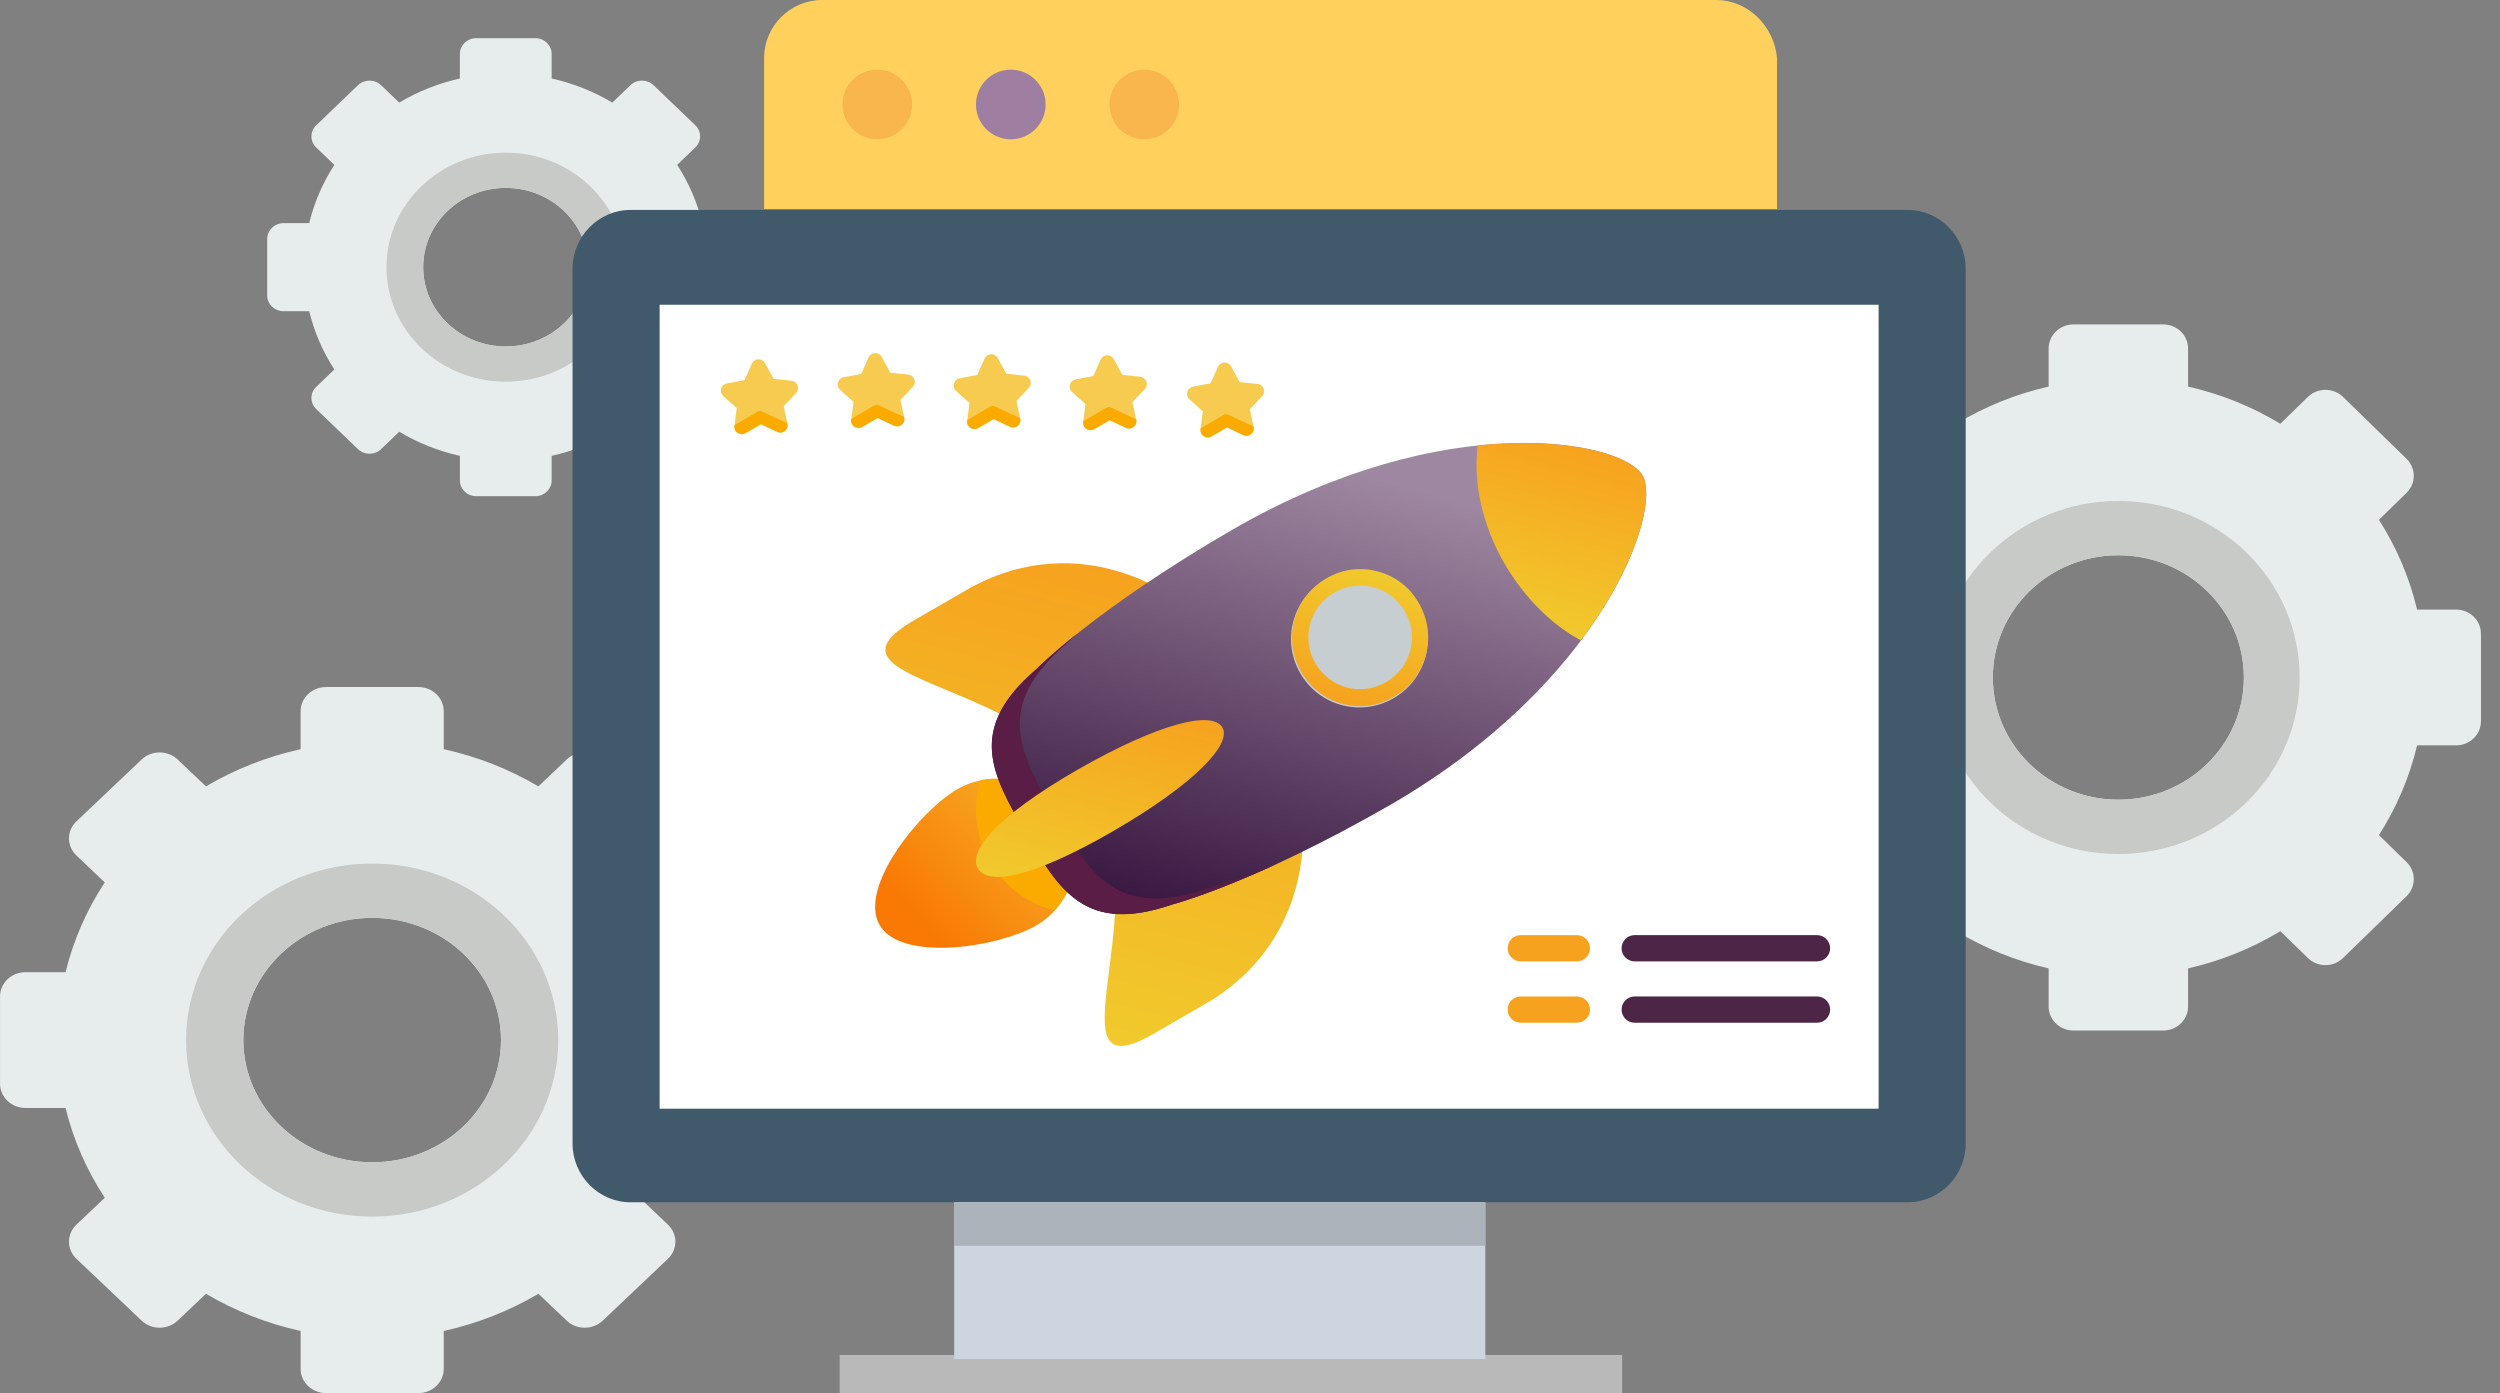
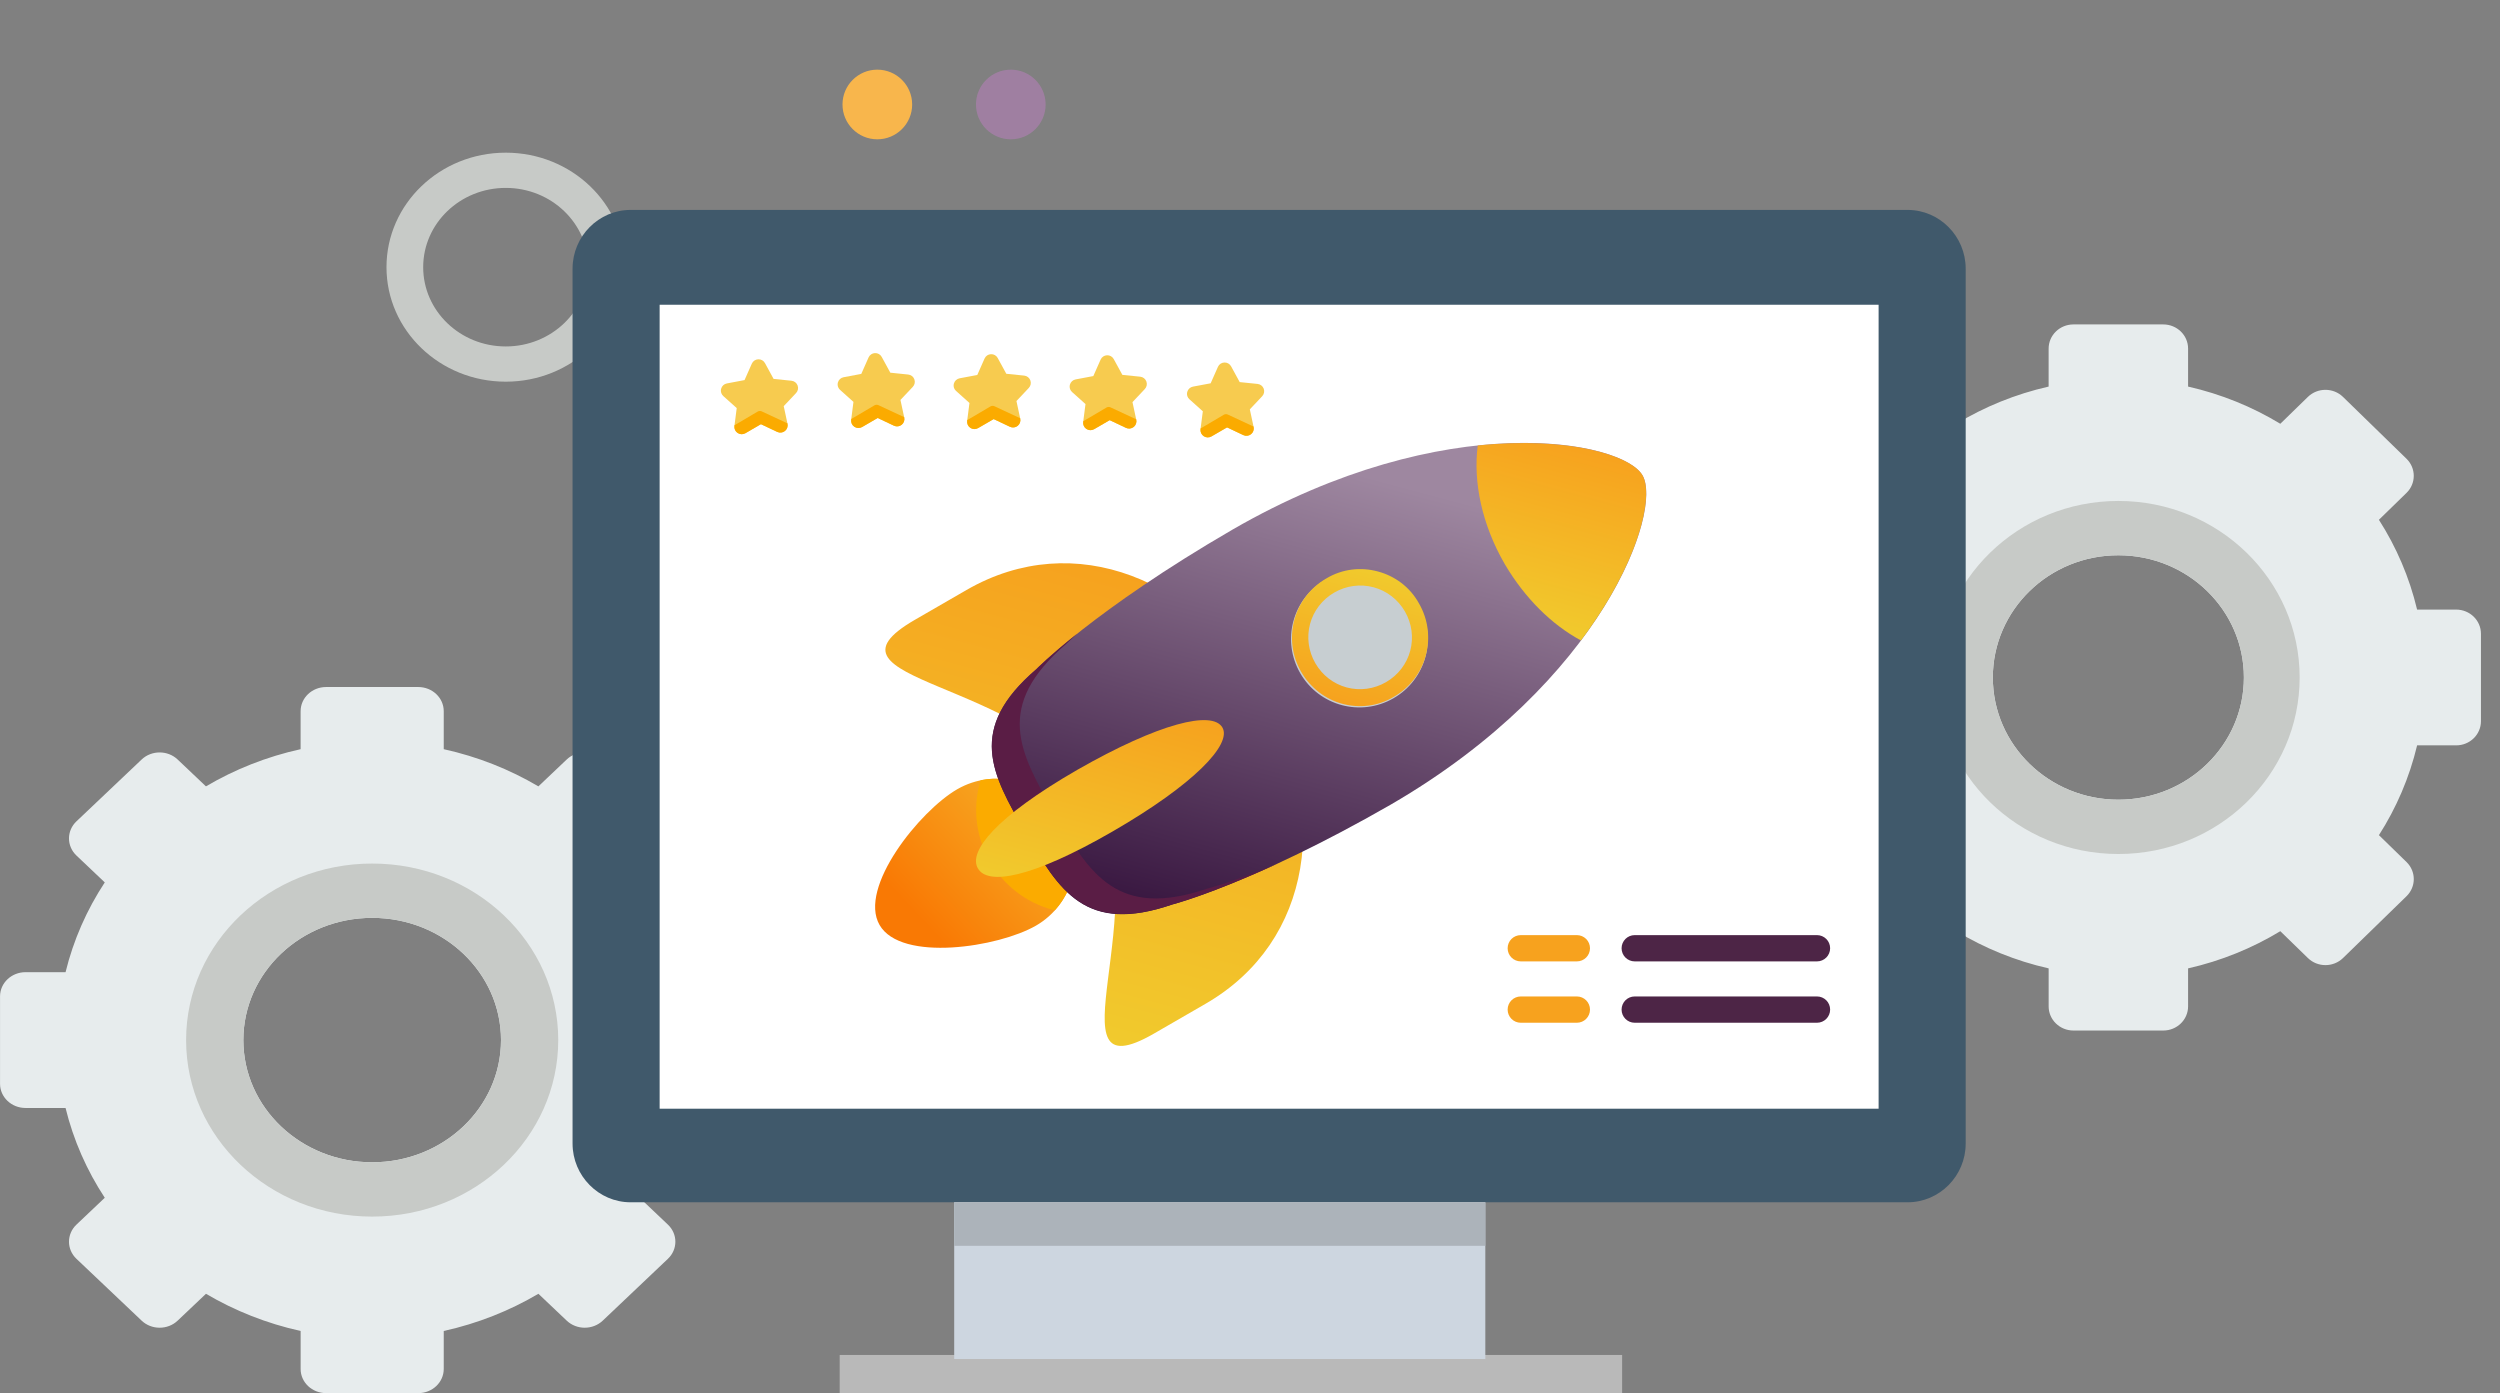
<svg xmlns="http://www.w3.org/2000/svg" width="131" height="73" viewBox="0 0 131 73" fill="none">
  <rect x="0" y="0" width="131" height="73" fill="#808080" stroke="none" />
-   <path d="M38.146 11.692H36.801C36.536 10.596 36.087 9.568 35.484 8.64L36.435 7.727C36.769 7.406 36.769 6.886 36.435 6.565L34.246 4.464C33.912 4.143 33.37 4.143 33.036 4.464L32.085 5.377C31.118 4.799 30.048 4.368 28.906 4.113V2.822C28.906 2.368 28.523 2 28.049 2H24.954C24.481 2 24.098 2.368 24.098 2.822V4.113C22.956 4.368 21.886 4.799 20.919 5.377L19.968 4.464C19.634 4.143 19.092 4.143 18.758 4.464L16.569 6.566C16.235 6.886 16.235 7.407 16.569 7.728L17.52 8.641C16.917 9.568 16.468 10.596 16.203 11.692H14.858C14.385 11.692 14.002 12.06 14.002 12.514V15.486C14.002 15.94 14.385 16.308 14.858 16.308H16.203C16.468 17.404 16.917 18.432 17.52 19.36L16.569 20.272C16.235 20.593 16.235 21.114 16.569 21.434L18.758 23.536C19.092 23.857 19.634 23.857 19.968 23.536L20.919 22.623C21.886 23.201 22.957 23.632 24.099 23.887V25.178C24.098 25.632 24.481 26 24.954 26H28.05C28.523 26 28.906 25.632 28.906 25.178V23.887C30.048 23.632 31.118 23.201 32.085 22.623L33.036 23.536C33.37 23.857 33.913 23.857 34.247 23.536L36.436 21.434C36.77 21.114 36.77 20.593 36.436 20.272L35.485 19.359C36.087 18.432 36.536 17.403 36.801 16.307H38.146C38.619 16.308 39.002 15.94 39.002 15.486V12.514C39.002 12.06 38.619 11.692 38.146 11.692ZM26.502 18.154C24.112 18.154 22.175 16.294 22.175 14C22.175 11.706 24.112 9.846 26.502 9.846C28.892 9.846 30.829 11.706 30.829 14C30.829 16.294 28.892 18.154 26.502 18.154Z" fill="#E7ECED" />
  <path d="M26.502 8C23.05 8 20.252 10.686 20.252 14C20.252 17.314 23.05 20 26.502 20C29.954 20 32.752 17.314 32.752 14C32.752 10.686 29.954 8 26.502 8ZM26.502 18.154C24.112 18.154 22.175 16.294 22.175 14C22.175 11.706 24.112 9.846 26.502 9.846C28.892 9.846 30.829 11.706 30.829 14C30.829 16.294 28.892 18.154 26.502 18.154Z" fill="#C7CAC7" />
  <path d="M128.7 31.942H126.656C126.253 30.252 125.571 28.668 124.655 27.237L126.1 25.829C126.608 25.335 126.608 24.532 126.1 24.038L122.773 20.798C122.265 20.304 121.441 20.304 120.933 20.798L119.488 22.206C118.019 21.315 116.391 20.65 114.656 20.257V18.267C114.656 17.567 114.073 17 113.354 17H108.649C107.931 17 107.348 17.567 107.348 18.267V20.257C105.613 20.65 103.985 21.315 102.516 22.206L101.071 20.799C100.563 20.304 99.739 20.304 99.231 20.799L95.903 24.038C95.396 24.533 95.396 25.336 95.903 25.83L97.349 27.238C96.433 28.668 95.751 30.252 95.347 31.942H93.303C92.584 31.942 92.002 32.509 92.002 33.21V37.791C92.002 38.491 92.584 39.058 93.303 39.058H95.347C95.751 40.748 96.433 42.332 97.349 43.763L95.903 45.17C95.396 45.665 95.396 46.467 95.903 46.962L99.231 50.201C99.739 50.696 100.563 50.696 101.071 50.201L102.516 48.794C103.986 49.684 105.613 50.35 107.349 50.743V52.733C107.348 53.433 107.931 54 108.65 54H113.355C114.073 54 114.656 53.433 114.656 52.733V50.743C116.391 50.35 118.019 49.685 119.488 48.794L120.934 50.201C121.442 50.696 122.266 50.696 122.774 50.201L126.101 46.962C126.609 46.467 126.609 45.664 126.101 45.17L124.656 43.762C125.571 42.332 126.253 40.747 126.657 39.057H128.701C129.42 39.058 130.002 38.491 130.002 37.79V33.209C130.002 32.509 129.42 31.942 128.7 31.942ZM111.002 41.904C107.369 41.904 104.425 39.036 104.425 35.5C104.425 31.963 107.369 29.096 111.002 29.096C114.635 29.096 117.579 31.963 117.579 35.5C117.579 39.036 114.635 41.904 111.002 41.904Z" fill="#E7ECED" />
  <path d="M111.002 26.25C105.755 26.25 101.502 30.391 101.502 35.5C101.502 40.609 105.755 44.75 111.002 44.75C116.249 44.75 120.502 40.609 120.502 35.5C120.502 30.391 116.249 26.25 111.002 26.25ZM111.002 41.904C107.369 41.904 104.425 39.036 104.425 35.5C104.425 31.963 107.369 29.096 111.002 29.096C114.635 29.096 117.579 31.963 117.579 35.5C117.579 39.036 114.635 41.904 111.002 41.904Z" fill="#C7CAC7" />
  <path d="M37.666 50.942H35.569C35.154 49.252 34.454 47.668 33.514 46.237L34.998 44.83C35.519 44.335 35.519 43.532 34.998 43.038L31.583 39.798C31.062 39.304 30.216 39.304 29.695 39.798L28.211 41.206C26.703 40.315 25.033 39.65 23.252 39.257V37.267C23.252 36.567 22.654 36 21.916 36H17.087C16.35 36 15.752 36.567 15.752 37.267V39.257C13.971 39.65 12.3 40.315 10.792 41.206L9.309 39.799C8.788 39.304 7.942 39.304 7.421 39.799L4.006 43.038C3.485 43.533 3.485 44.336 4.006 44.83L5.49 46.238C4.55 47.668 3.849 49.252 3.435 50.942H1.338C0.6 50.942 0.002 51.509 0.002 52.21V56.791C0.002 57.491 0.6 58.058 1.338 58.058H3.435C3.849 59.748 4.55 61.332 5.49 62.763L4.006 64.17C3.485 64.665 3.485 65.467 4.006 65.962L7.421 69.201C7.942 69.696 8.788 69.696 9.309 69.201L10.793 67.794C12.301 68.684 13.972 69.35 15.753 69.743V71.733C15.752 72.433 16.35 73 17.088 73H21.917C22.654 73 23.252 72.433 23.252 71.733V69.743C25.033 69.35 26.703 68.685 28.212 67.794L29.695 69.201C30.216 69.696 31.062 69.696 31.584 69.201L34.998 65.962C35.52 65.467 35.52 64.664 34.998 64.17L33.515 62.762C34.454 61.332 35.154 59.747 35.569 58.057H37.667C38.404 58.058 39.002 57.491 39.002 56.79V52.209C39.002 51.509 38.404 50.942 37.666 50.942ZM19.502 60.904C15.774 60.904 12.752 58.036 12.752 54.5C12.752 50.963 15.774 48.096 19.502 48.096C23.23 48.096 26.252 50.963 26.252 54.5C26.252 58.036 23.23 60.904 19.502 60.904Z" fill="#E7ECED" />
  <path d="M19.502 45.25C14.117 45.25 9.752 49.391 9.752 54.5C9.752 59.609 14.117 63.75 19.502 63.75C24.887 63.75 29.252 59.609 29.252 54.5C29.252 49.391 24.887 45.25 19.502 45.25ZM19.502 60.904C15.774 60.904 12.752 58.036 12.752 54.5C12.752 50.963 15.774 48.096 19.502 48.096C23.23 48.096 26.252 50.963 26.252 54.5C26.252 58.036 23.23 60.904 19.502 60.904Z" fill="#C7CAC7" />
  <path d="M99.96 11H33.044C31.371 11 30.002 12.385 30.002 14.077V59.923C30.002 61.615 31.371 63 33.044 63H99.96C101.633 63 103.002 61.615 103.002 59.923V14.077C103.002 12.385 101.633 11 99.96 11Z" fill="#40596B" />
  <path d="M98.439 15.969H34.565V58.096H98.439V15.969Z" fill="white" />
  <path d="M55.794 42.867C56.927 44.829 56.246 47.371 54.284 48.504C52.322 49.636 47.223 50.432 46.09 48.47C44.957 46.508 48.196 42.489 50.158 41.357C52.12 40.224 54.634 40.898 55.794 42.867Z" fill="url(#paint0_linear)" />
  <path d="M51.38 40.885L51.335 41.05C50.565 43.924 52.285 46.902 55.158 47.672L55.269 47.702C56.442 46.417 56.697 44.471 55.767 42.86C54.884 41.291 53.072 40.538 51.38 40.885Z" fill="#FBAB00" />
  <path d="M66.243 36.368C69.702 42.359 68.842 49.324 63.166 52.601L60.469 54.159C54.793 57.435 60.768 47.516 57.309 41.526C53.85 35.535 42.238 35.77 47.948 32.473L50.646 30.915C56.322 27.638 62.784 30.377 66.243 36.368Z" fill="url(#paint1_linear)" />
  <path d="M86.073 24.919C87.125 26.741 84.046 35.689 72.863 42.169C65.583 46.348 61.423 47.396 61.423 47.396C56.886 48.964 55.509 46.699 53.729 43.616C51.949 40.533 50.649 38.201 54.303 35.064C54.303 35.064 57.325 31.964 64.585 27.75C75.76 21.297 85.029 23.07 86.073 24.919Z" fill="url(#paint2_linear)" />
  <path d="M63.277 46.559C58.552 48.166 57.107 45.824 55.266 42.636C53.405 39.413 52.065 37.011 55.874 33.737L56.466 33.185C54.996 34.361 54.304 35.064 54.304 35.064C50.65 38.201 51.95 40.533 53.73 43.616C55.51 46.7 56.895 48.936 61.424 47.396C61.424 47.396 63.396 46.888 67.012 45.221C64.58 46.227 63.277 46.559 63.277 46.559Z" fill="#5A1D45" />
  <path d="M74.333 31.696C75.324 33.413 74.739 35.595 73.023 36.587C71.306 37.578 69.123 36.993 68.132 35.276C67.141 33.559 67.726 31.377 69.442 30.386C71.159 29.394 73.37 29.987 74.333 31.696Z" fill="#C7CED1" />
  <path d="M64.054 38.122C64.56 38.998 62.574 41.101 58.3 43.569C54.026 46.037 51.737 46.401 51.239 45.497C50.733 44.621 52.165 42.813 56.439 40.346C60.741 37.886 63.528 37.211 64.054 38.122Z" fill="url(#paint3_linear)" />
  <path d="M77.434 23.345C77.186 25.263 77.655 27.491 78.849 29.558C79.908 31.352 81.314 32.736 82.841 33.559C85.878 29.517 86.673 25.998 86.074 24.919C85.495 23.876 82.216 22.849 77.434 23.345Z" fill="url(#paint4_linear)" />
  <path d="M71.975 30.773C72.665 30.958 73.255 31.412 73.619 32.042C73.983 32.673 74.081 33.41 73.896 34.101C73.711 34.792 73.257 35.381 72.627 35.745C71.996 36.109 71.259 36.208 70.568 36.023C69.877 35.838 69.288 35.384 68.924 34.753C68.56 34.122 68.461 33.385 68.647 32.694C68.832 32.004 69.285 31.415 69.916 31.05C70.547 30.686 71.284 30.588 71.975 30.773ZM72.197 29.944C71.313 29.707 70.34 29.802 69.492 30.315C67.775 31.306 67.19 33.489 68.181 35.205C68.666 36.046 69.454 36.642 70.339 36.879C71.223 37.116 72.196 37.021 73.044 36.508C74.761 35.517 75.346 33.334 74.354 31.618C73.876 30.749 73.081 30.181 72.197 29.944Z" fill="url(#paint5_linear)" />
  <path d="M82.627 50.377H79.689C79.308 50.377 79 50.069 79 49.689C79 49.308 79.308 49 79.689 49H82.627C83.008 49 83.316 49.308 83.316 49.689C83.316 50.069 83.008 50.377 82.627 50.377Z" fill="#F7A21E" />
  <path d="M95.21 50.377H85.659C85.279 50.377 84.971 50.069 84.971 49.689C84.971 49.308 85.279 49 85.659 49H95.21C95.591 49 95.899 49.308 95.899 49.689C95.899 50.069 95.591 50.377 95.21 50.377Z" fill="#4D2546" />
  <path d="M82.627 53.592H79.689C79.308 53.592 79 53.283 79 52.903C79 52.523 79.308 52.214 79.689 52.214H82.627C83.008 52.214 83.316 52.523 83.316 52.903C83.316 53.283 83.008 53.592 82.627 53.592Z" fill="#F7A21E" />
  <path d="M95.21 53.592H85.659C85.279 53.592 84.971 53.283 84.971 52.903C84.971 52.522 85.279 52.214 85.659 52.214H95.21C95.591 52.214 95.899 52.522 95.899 52.903C95.899 53.283 95.591 53.592 95.21 53.592Z" fill="#4D2546" />
  <path d="M41.128 22.585C41.243 22.494 41.295 22.348 41.265 22.204L41.067 21.282L41.714 20.596C41.815 20.489 41.846 20.337 41.795 20.199C41.743 20.061 41.621 19.966 41.474 19.951L40.536 19.854L40.084 19.026C40.014 18.897 39.878 18.821 39.731 18.827C39.584 18.833 39.456 18.921 39.396 19.055L39.014 19.917L38.088 20.092C37.943 20.119 37.828 20.224 37.789 20.366C37.766 20.446 37.771 20.528 37.798 20.602C37.819 20.66 37.855 20.712 37.902 20.755L38.604 21.384L38.484 22.32C38.465 22.466 38.529 22.607 38.652 22.688C38.774 22.77 38.93 22.775 39.057 22.701L39.873 22.227L40.725 22.631C40.858 22.694 41.012 22.677 41.128 22.585Z" fill="#F7CB4F" />
  <path d="M41.265 22.204L41.261 22.183L39.917 21.557C39.849 21.524 39.769 21.528 39.703 21.566L38.489 22.282L38.484 22.319C38.465 22.465 38.53 22.607 38.653 22.688C38.775 22.77 38.93 22.774 39.058 22.701L39.873 22.227L40.726 22.631C40.859 22.694 41.013 22.677 41.128 22.585C41.244 22.494 41.296 22.348 41.265 22.204Z" fill="#FBAB00" />
  <path d="M47.245 22.26C47.36 22.169 47.413 22.023 47.382 21.879L47.184 20.957L47.831 20.271C47.932 20.164 47.963 20.012 47.912 19.874C47.861 19.736 47.738 19.641 47.591 19.626L46.653 19.529L46.201 18.701C46.131 18.572 45.995 18.496 45.848 18.502C45.701 18.508 45.573 18.596 45.513 18.73L45.132 19.592L44.205 19.767C44.06 19.794 43.946 19.899 43.906 20.041C43.884 20.121 43.888 20.203 43.915 20.277C43.937 20.335 43.972 20.387 44.019 20.43L44.721 21.059L44.601 21.995C44.582 22.141 44.647 22.282 44.769 22.363C44.892 22.445 45.047 22.45 45.174 22.376L45.99 21.902L46.842 22.306C46.975 22.369 47.13 22.352 47.245 22.26Z" fill="#F7CB4F" />
  <path d="M47.383 21.879L47.378 21.858L46.034 21.232C45.966 21.199 45.886 21.203 45.82 21.241L44.606 21.957L44.602 21.994C44.583 22.14 44.647 22.282 44.77 22.363C44.892 22.445 45.047 22.449 45.175 22.376L45.991 21.902L46.843 22.306C46.976 22.369 47.13 22.352 47.246 22.26C47.361 22.169 47.413 22.023 47.383 21.879Z" fill="#FBAB00" />
  <path d="M53.323 22.317C53.438 22.226 53.491 22.079 53.46 21.936L53.262 21.014L53.909 20.328C54.01 20.221 54.041 20.069 53.99 19.93C53.939 19.793 53.816 19.698 53.67 19.682L52.731 19.586L52.279 18.758C52.209 18.629 52.074 18.553 51.927 18.559C51.779 18.565 51.651 18.652 51.591 18.787L51.21 19.649L50.283 19.823C50.138 19.851 50.024 19.956 49.984 20.097C49.962 20.177 49.966 20.26 49.993 20.334C50.015 20.391 50.05 20.444 50.098 20.486L50.8 21.116L50.679 22.051C50.66 22.197 50.725 22.339 50.847 22.42C50.97 22.502 51.125 22.506 51.252 22.432L52.068 21.959L52.92 22.363C53.053 22.426 53.208 22.408 53.323 22.317Z" fill="#F7CB4F" />
  <path d="M53.461 21.935L53.456 21.915L52.112 21.288C52.044 21.256 51.964 21.259 51.898 21.297L50.684 22.014L50.68 22.051C50.661 22.197 50.725 22.338 50.848 22.42C50.97 22.501 51.126 22.506 51.253 22.432L52.069 21.959L52.921 22.363C53.054 22.426 53.208 22.408 53.324 22.317C53.439 22.225 53.492 22.079 53.461 21.935Z" fill="#FBAB00" />
  <path d="M59.403 22.374C59.519 22.283 59.571 22.137 59.54 21.993L59.342 21.071L59.989 20.385C60.09 20.278 60.121 20.126 60.07 19.988C60.019 19.85 59.896 19.755 59.75 19.739L58.812 19.643L58.359 18.815C58.289 18.686 58.154 18.61 58.007 18.616C57.86 18.622 57.731 18.709 57.672 18.844L57.29 19.706L56.363 19.881C56.218 19.908 56.104 20.013 56.064 20.154C56.042 20.235 56.046 20.317 56.074 20.391C56.095 20.448 56.13 20.501 56.178 20.544L56.88 21.173L56.759 22.108C56.74 22.254 56.805 22.396 56.927 22.477C57.05 22.559 57.205 22.563 57.332 22.489L58.148 22.016L59 22.42C59.133 22.483 59.288 22.465 59.403 22.374Z" fill="#F7CB4F" />
  <path d="M59.541 21.992L59.536 21.972L58.192 21.346C58.124 21.313 58.044 21.317 57.979 21.355L56.765 22.071L56.76 22.108C56.741 22.254 56.805 22.395 56.928 22.477C57.05 22.558 57.206 22.563 57.333 22.489L58.149 22.016L59.001 22.42C59.134 22.483 59.288 22.465 59.404 22.374C59.519 22.282 59.572 22.136 59.541 21.992Z" fill="#FBAB00" />
  <path d="M65.552 22.753C65.667 22.662 65.719 22.515 65.689 22.372L65.491 21.45L66.138 20.764C66.239 20.657 66.27 20.505 66.219 20.366C66.167 20.229 66.044 20.134 65.898 20.118L64.96 20.022L64.508 19.194C64.437 19.065 64.302 18.989 64.155 18.995C64.008 19.001 63.88 19.088 63.82 19.223L63.438 20.085L62.511 20.259C62.367 20.287 62.252 20.392 62.213 20.533C62.19 20.613 62.194 20.696 62.222 20.77C62.243 20.827 62.278 20.88 62.326 20.922L63.028 21.552L62.907 22.487C62.889 22.633 62.953 22.775 63.076 22.856C63.198 22.938 63.353 22.942 63.481 22.868L64.297 22.395L65.149 22.799C65.282 22.862 65.436 22.844 65.552 22.753Z" fill="#F7CB4F" />
  <path d="M65.689 22.371L65.685 22.351L64.341 21.725C64.272 21.692 64.192 21.695 64.127 21.733L62.913 22.45L62.908 22.487C62.889 22.633 62.954 22.774 63.076 22.856C63.199 22.938 63.354 22.942 63.481 22.868L64.297 22.395L65.15 22.799C65.282 22.862 65.437 22.844 65.552 22.753C65.668 22.662 65.72 22.515 65.689 22.371Z" fill="#FBAB00" />
  <path d="M85 71H44V73H85V71Z" fill="#B9B9B9" />
-   <path d="M89.922 0H43.081C41.408 0 40.039 1.369 40.039 3.042V10.95H93.116V3.042C92.964 1.369 91.595 0 89.922 0Z" fill="#FFD15C" />
-   <path d="M59.962 7.3C60.97 7.3 61.787 6.483 61.787 5.475C61.787 4.467 60.97 3.65 59.962 3.65C58.954 3.65 58.137 4.467 58.137 5.475C58.137 6.483 58.954 7.3 59.962 7.3Z" fill="#F8B64C" />
  <path d="M52.966 7.3C53.974 7.3 54.791 6.483 54.791 5.475C54.791 4.467 53.974 3.65 52.966 3.65C51.958 3.65 51.141 4.467 51.141 5.475C51.141 6.483 51.958 7.3 52.966 7.3Z" fill="#9F7FA1" />
  <path d="M45.971 7.3C46.98 7.3 47.797 6.483 47.797 5.475C47.797 4.467 46.98 3.65 45.971 3.65C44.964 3.65 44.147 4.467 44.147 5.475C44.147 6.483 44.964 7.3 45.971 7.3Z" fill="#F8B64C" />
  <path d="M77.831 63H50V71.213H77.831V63Z" fill="#CDD6E0" />
  <path d="M77.831 63H50V65.281H77.831V63Z" fill="#ACB3BA" />
  <defs>
    <linearGradient id="paint0_linear" x1="58.396" y1="42.345" x2="50.071" y2="50.132" gradientUnits="userSpaceOnUse">
      <stop offset="0.384" stop-color="#F7A21E" />
      <stop offset="1" stop-color="#F97904" />
    </linearGradient>
    <linearGradient id="paint1_linear" x1="59.824" y1="30.264" x2="53.607" y2="53.465" gradientUnits="userSpaceOnUse">
      <stop stop-color="#F6A21E" />
      <stop offset="1" stop-color="#F1CA2D" />
    </linearGradient>
    <linearGradient id="paint2_linear" x1="72.332" y1="20.589" x2="64.556" y2="49.609" gradientUnits="userSpaceOnUse">
      <stop offset="0.146" stop-color="#9E87A0" />
      <stop offset="1" stop-color="#35133D" />
    </linearGradient>
    <linearGradient id="paint3_linear" x1="59.028" y1="36.572" x2="56.213" y2="47.076" gradientUnits="userSpaceOnUse">
      <stop stop-color="#F6A21E" />
      <stop offset="1" stop-color="#F1CA2D" />
    </linearGradient>
    <linearGradient id="paint4_linear" x1="82.299" y1="23.266" x2="79.762" y2="32.734" gradientUnits="userSpaceOnUse">
      <stop stop-color="#F7A21E" />
      <stop offset="1" stop-color="#F1CA2D" />
    </linearGradient>
    <linearGradient id="paint5_linear" x1="72.197" y1="29.944" x2="70.339" y2="36.879" gradientUnits="userSpaceOnUse">
      <stop stop-color="#F1CA2D" />
      <stop offset="1" stop-color="#F6A21E" />
    </linearGradient>
  </defs>
</svg>